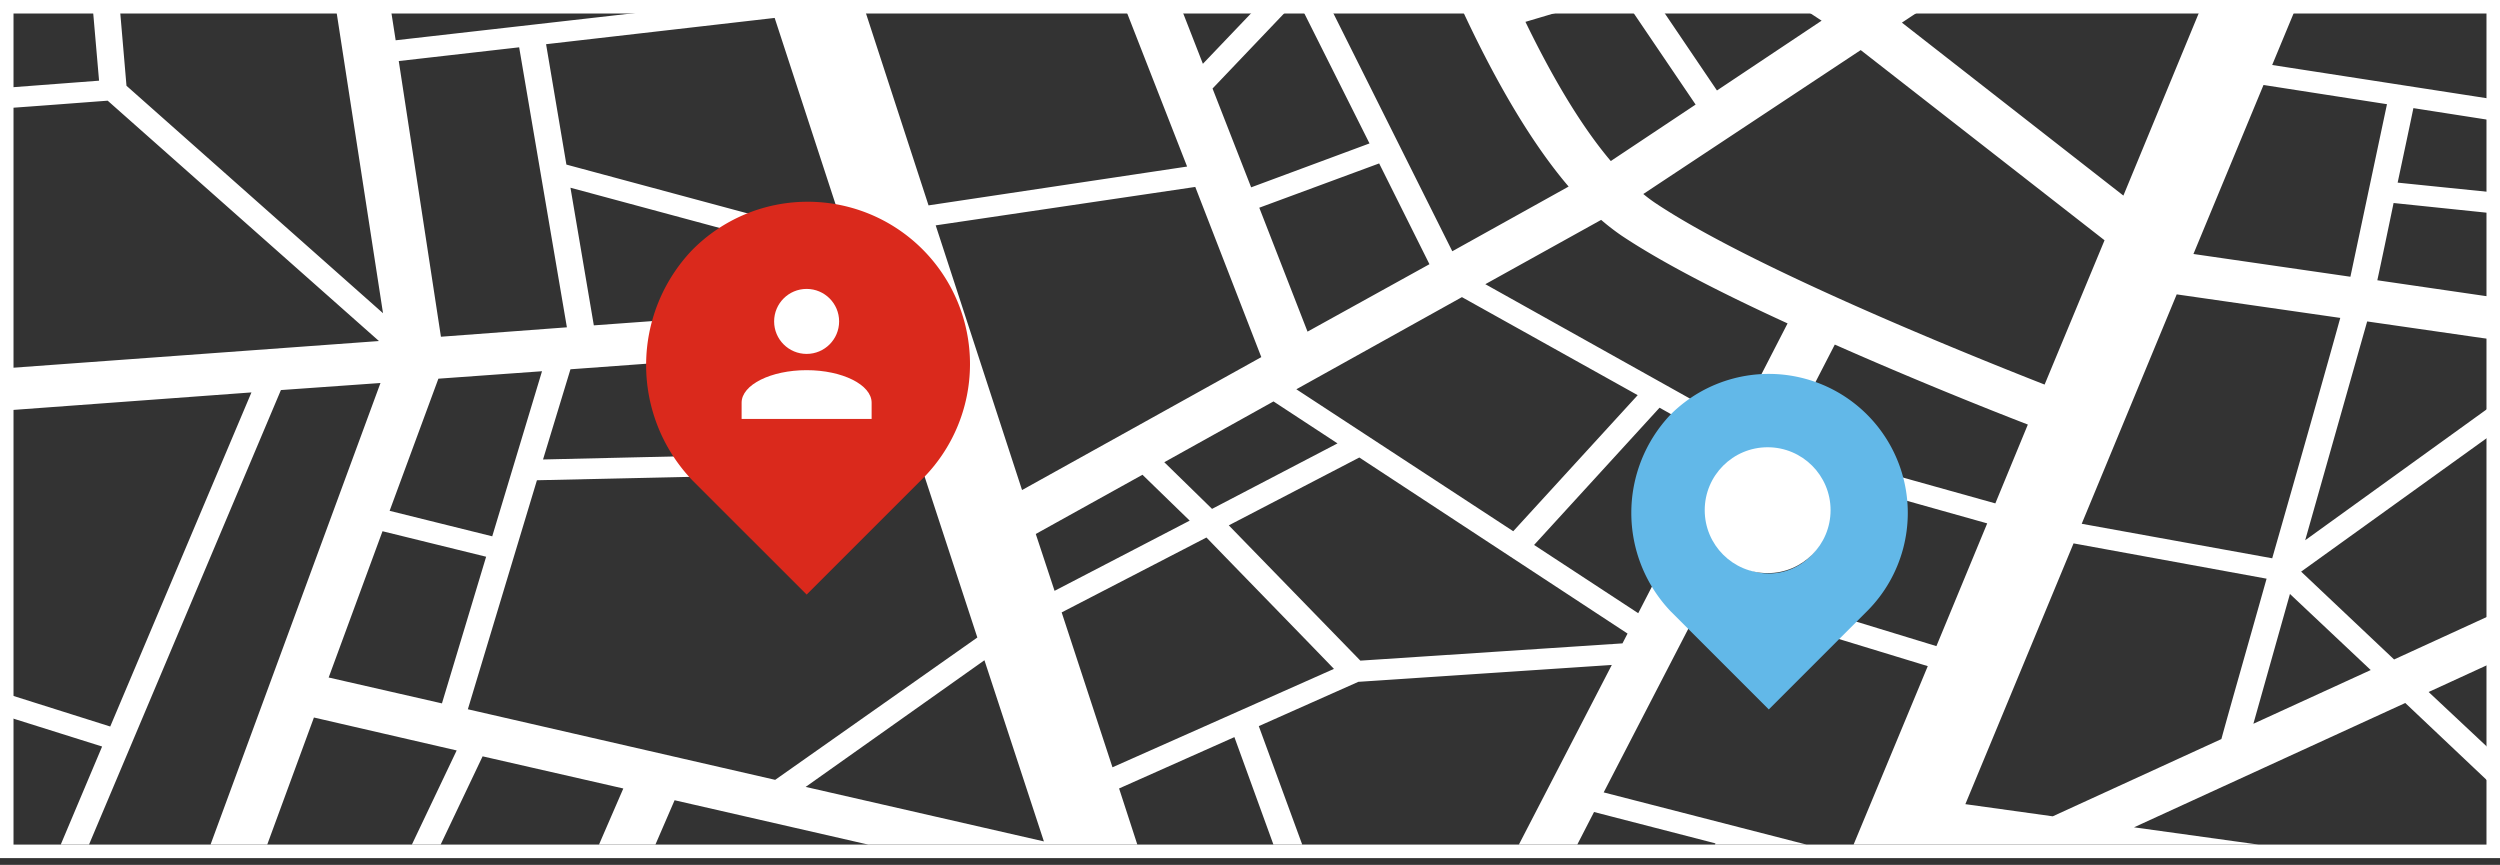
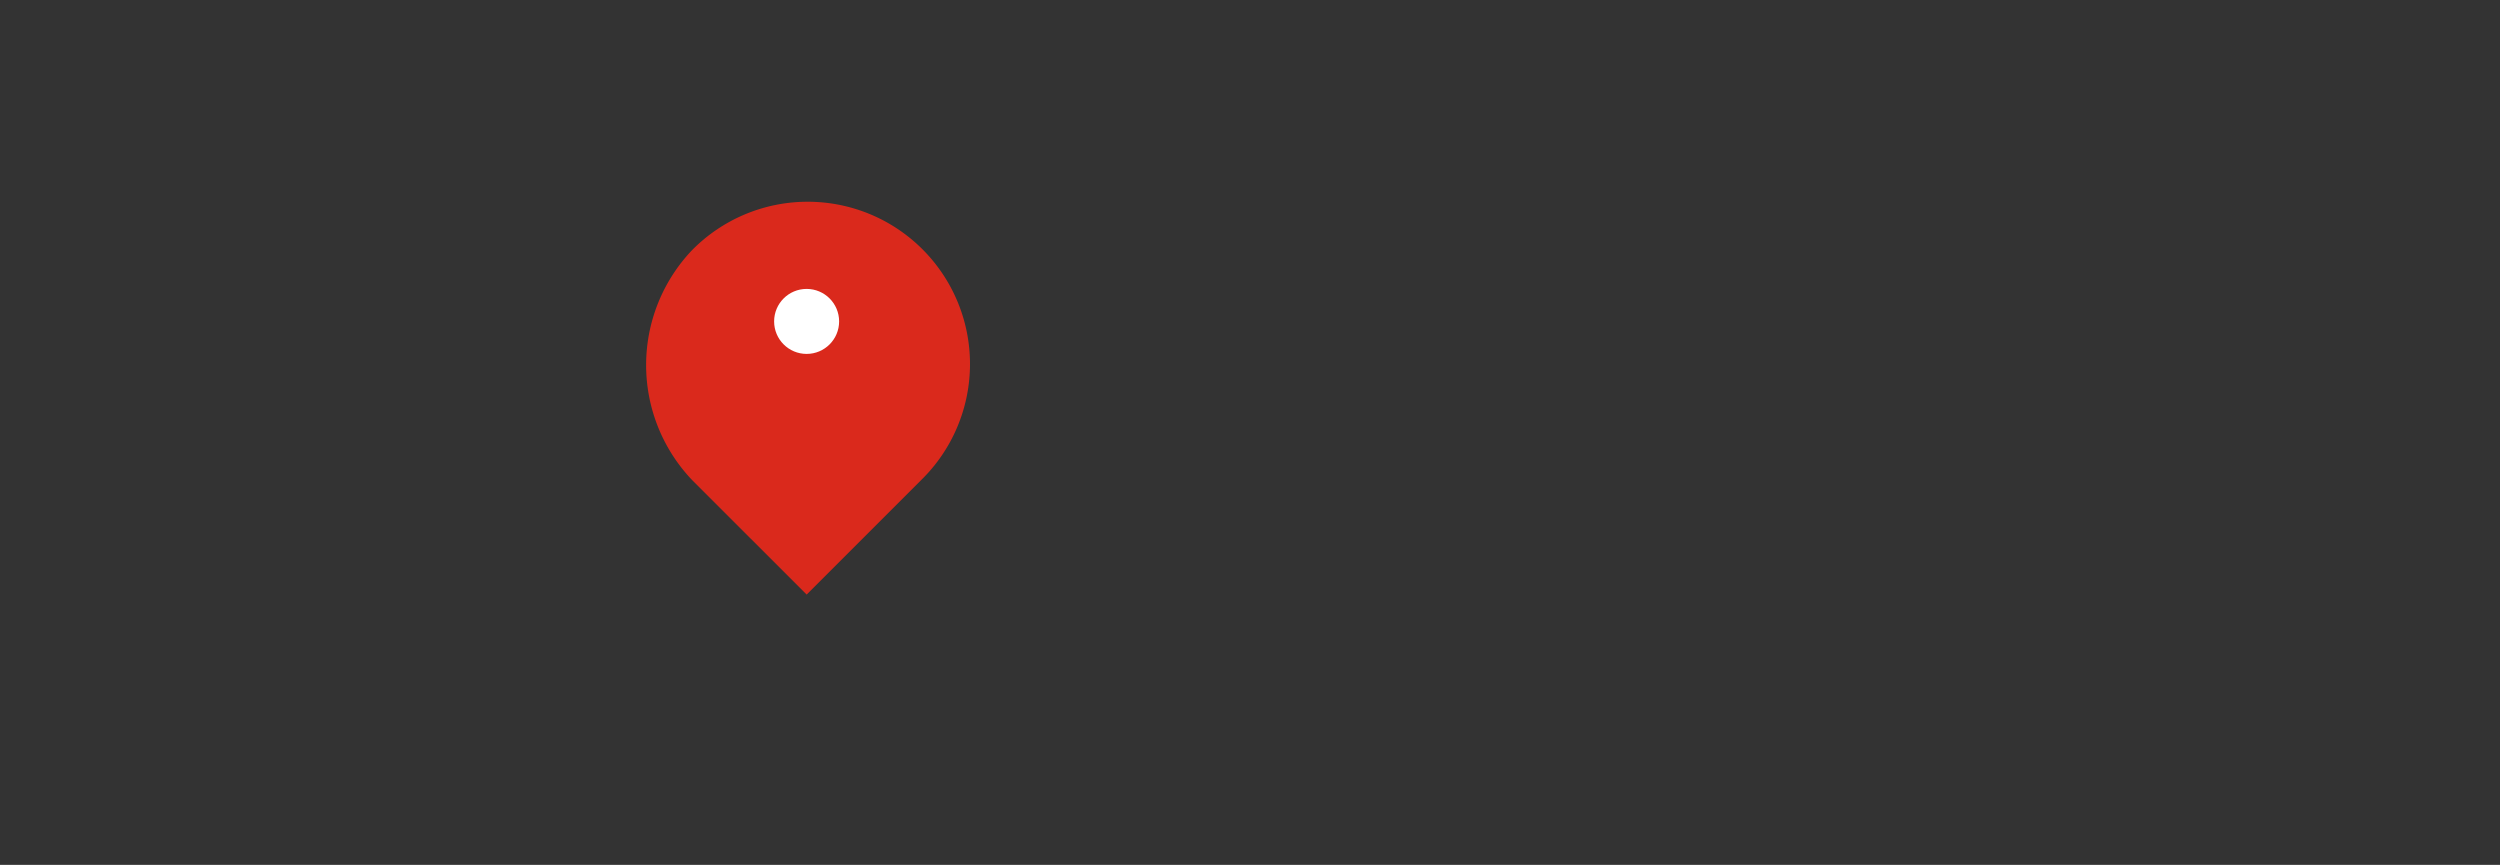
<svg xmlns="http://www.w3.org/2000/svg" width="370" height="128" viewBox="0 0 370 128">
  <rect x="0" y="0" width="370" height="128" fill="#333333" stroke="none" />
  <defs>
    <clipPath id="b">
      <rect width="370" height="128" />
    </clipPath>
  </defs>
  <g id="a" clip-path="url(#b)">
    <g transform="translate(-1178 -2289)">
-       <path d="M274.329,276.9l10.981-26.414-33.079-10.1-14.886,28.786,30.027,7.727H253.821l.064-.182-17.969-4.642-2.48,4.824h-8.644l13.756-26.589-37.515,2.5L186.3,259.365l6.43,17.534h-4.262l-5.777-15.909-17.066,7.6,2.7,8.306H128.493L99.84,270.333,97,276.9H88.65l3.6-8.306-20.824-4.759L65.214,276.9H60.956l6.631-13.936-21.126-4.875L39.549,276.9H31.157L56.31,208.582l-14.735,1.045L13.17,276.9H8.988l6.124-14.517L0,257.63v-3.36l16.314,5.152,20.9-49.447L0,212.711v-6.249l56.085-4.09L15.939,166.8c-2.743.2-10.422.8-15.939,1.179v-3.028l14.661-1.112L13.713,152.9H17.72l1,11.692,37.966,33.662-7-45.354h8.1l.773,4.96,43.609-4.96h25.676l9.579,29.394,38.267-5.746L166.446,152.9h8.289l3.292,8.442,8.057-8.442h4.9L179.456,165l5.714,14.625,17.517-6.5L192.55,152.9h4.305l18.085,36.184,17.217-9.576c-6.12-7.171-11.569-17.108-15.956-26.608h17.076l-7.511,2.232c3.684,7.6,7.97,15.09,12.631,20.6l12.555-8.357L241.144,152.9h4.582l8.383,12.389L269.6,154.957l-3.134-2.058h6.175l.041.027.041-.027h12.3l-3.54,2.348,32.778,25.6L325.808,152.9h14.051l-3.577,8.617L370,166.736V169.9l-12.818-2c-.451,2.205-1.354,6.441-2.33,11.026L370,180.472v3.109l-15.75-1.637c-.9,4.352-1.8,8.647-2.406,11.433L370,196.024v6.283l-19.659-2.836-9.173,32.385L370,211.059v4.272L340.567,236.5l13.758,13L370,242.314v7.148l-10.562,4.852,10.562,9.9V269.2L355.98,255.94l-40.146,18.4,18.456,2.561ZM119.237,268.36l35.259,8.067-8.8-26.813Zm171.636,2.553,12.931,1.8,24.96-11.434c1.2-4.41,3.835-13.58,6.691-23.737l-28.569-5.224ZM79.466,222.975,69.242,256.869l45.484,10.446,29.921-21.067L136.6,221.7Zm77.661,19.559,7.518,22.924,32.779-14.566c-3.91-4.063-15.337-15.786-18.87-19.443ZM333.5,259.016l17.366-7.952-11.954-11.259ZM48.642,252.168,65.408,256l6.54-21.705L56.611,230.52ZM181.861,229.65l19.472,20.022,38.793-2.554.751-1.451-39.695-26.059Zm71.873,7.835,32.854,10.04,7.518-18.166-31.576-8.88Zm-26.689-4.934,15.413,10.1,12.856-24.955-9.7-5.457Zm-73.751-1.625,2.781,8.415,20-10.389-6.991-6.79Zm154.8-1.509,28.193,5.107c4.06-14.161,8.345-29.309,10.074-35.576l-24.208-3.483ZM64.881,207.944,57.664,227.5l15.187,3.772,7.367-24.432Zm126.979,1.567,32.1,21.009,18.419-20.138-26.013-14.509Zm-19.546,10.795c2.255,2.206,5.413,5.281,7.067,6.907l18.57-9.692-9.473-6.21Zm91.644-2.669,31.351,8.763,4.811-11.666c-6.315-2.437-17.292-6.848-28.569-11.839ZM138.483,185.252l12.78,39.174,35.411-19.674L176.9,179.564Zm-54.055,21.3L80.368,219.9l55.183-1.277-5.037-15.438Zm135.4-12.594,37.064,20.719,7.669-14.915c-9.4-4.3-18.419-8.88-24.584-13a34.989,34.989,0,0,1-3.007-2.321Zm23.381-13.348a21.65,21.65,0,0,0,1.955,1.451c13.909,9.228,44.131,21.532,57.438,26.754l8.871-21.357L275.386,159.31ZM59.017,160.934l6.241,40.8L83.9,200.341,76.835,158.9ZM186.373,182.64l7.141,18.34L211.558,191l-7.443-14.915ZM87.886,200.051l40.673-2.96-1.955-6.035L84.428,179.681Zm236.743-10.563,23.231,3.367,5.413-25.537L335,164.475ZM80.819,158.44l3.008,17.816,41.575,11.2L114.65,154.551Z" transform="translate(1178 2137.102)" fill="#fff" />
-       <path d="M2,2V125H368V2H2M0,0H370V127H0Z" transform="translate(1178 2289)" fill="#fff" />
      <g transform="translate(105.329 2.328)">
        <g transform="translate(1311 2342)">
          <rect width="49.671" height="49.671" transform="translate(0 0.001)" fill="none" />
-           <path d="M20.373,29.505a8.65,8.65,0,0,0,8.665-8.665,8.917,8.917,0,0,0-8.665-8.975,8.65,8.65,0,0,0-8.665,8.665C11.708,25.173,15.731,29.505,20.373,29.505ZM5.828,5.985A20.57,20.57,0,0,1,34.919,35.076L20.373,49.621,5.828,35.076A21.132,21.132,0,0,1,5.828,5.985Z" transform="translate(3.08 0.05)" fill="#62b8e8" fill-rule="evenodd" />
        </g>
-         <circle cx="9.313" cy="9.313" r="9.313" transform="translate(1324.97 2352.866)" fill="#fff" />
      </g>
      <g transform="translate(-41 -23.001)">
        <g transform="translate(1311 2342)">
          <rect width="58" height="58" transform="translate(0 0.001)" fill="none" />
          <path d="M23.785,34.461A10.1,10.1,0,0,0,33.9,24.343c0-5.421-4.336-10.48-10.118-10.48A10.1,10.1,0,0,0,13.667,23.981C13.667,29.4,18.365,34.461,23.785,34.461ZM6.8,7A24.02,24.02,0,1,1,40.77,40.966L23.785,57.95,6.8,40.966A24.675,24.675,0,0,1,6.8,7Z" transform="translate(3.6 0.05)" fill="#da291c" fill-rule="evenodd" />
        </g>
        <circle cx="11.875" cy="11.875" r="11.875" transform="translate(1327.313 2354.688)" fill="#da291c" />
      </g>
      <g transform="translate(-7362.241 -2416.241)">
        <circle cx="4.81" cy="4.81" r="4.81" transform="translate(8654.811 4748)" fill="#fff" />
-         <path d="M9.621,10C4.329,10,0,12.165,0,14.81v2.405H19.241V14.81C19.241,12.165,14.912,10,9.621,10Z" transform="translate(8650 4750.026)" fill="#fff" />
      </g>
    </g>
  </g>
</svg>